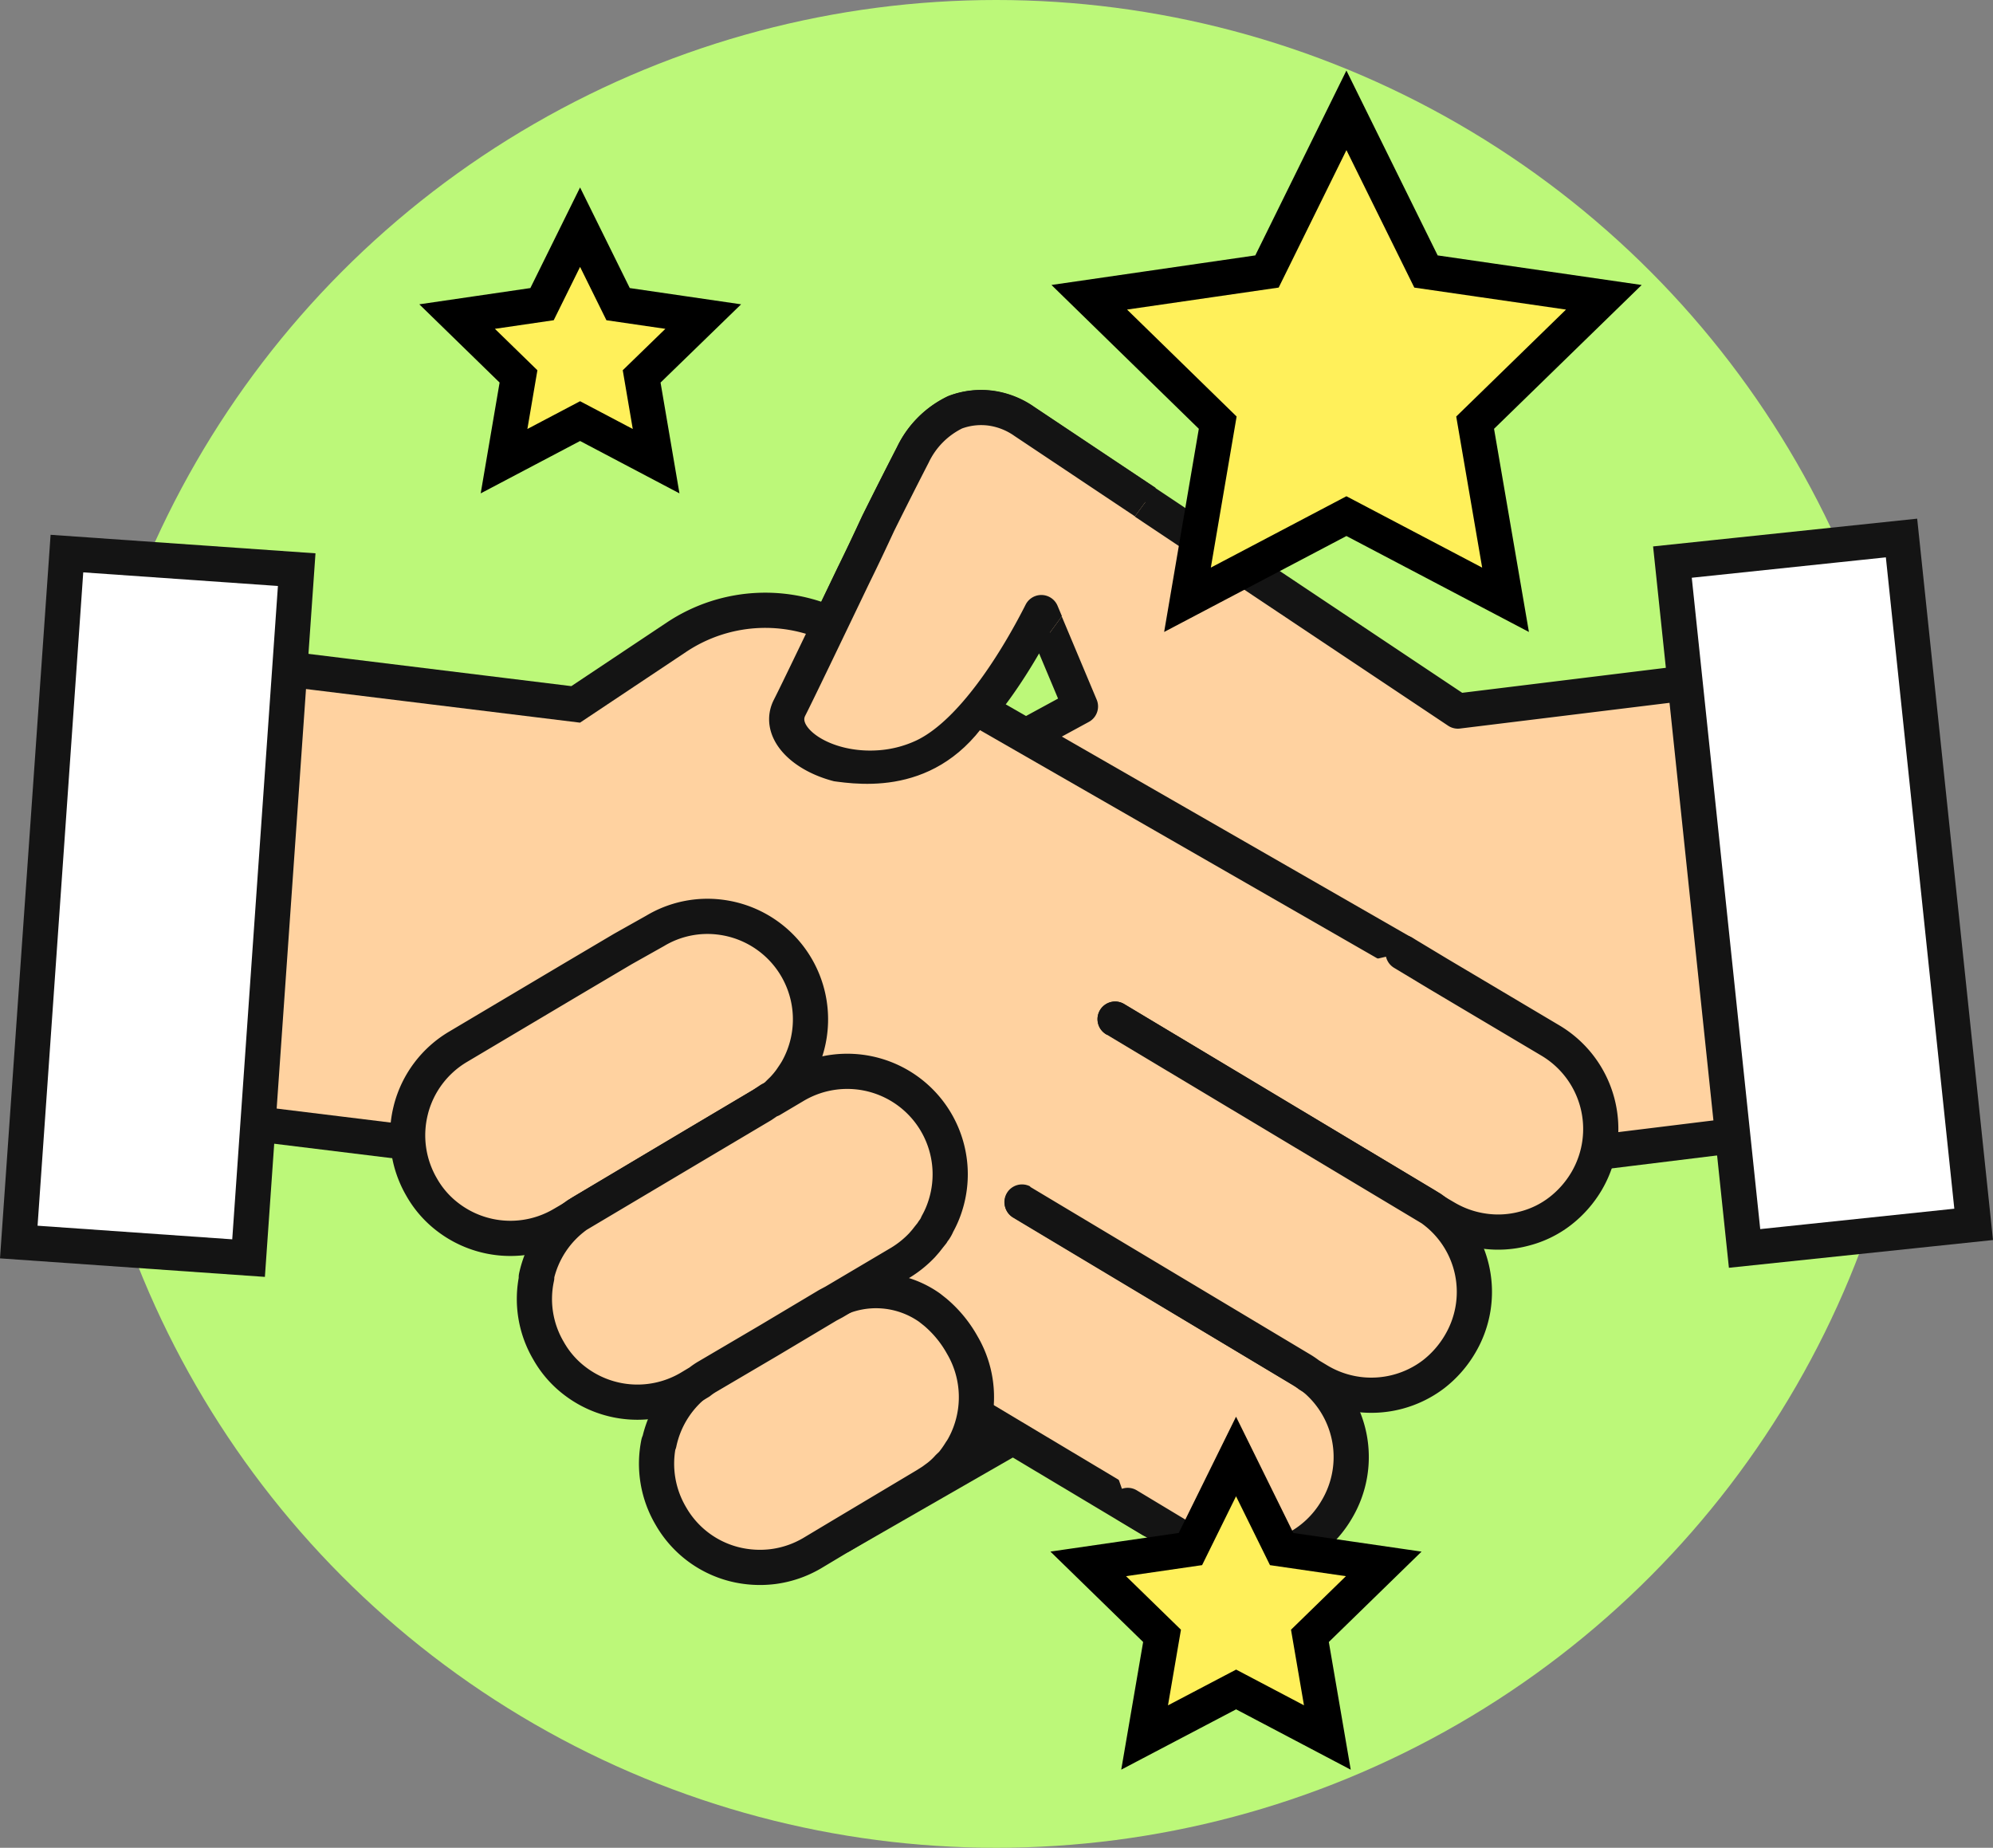
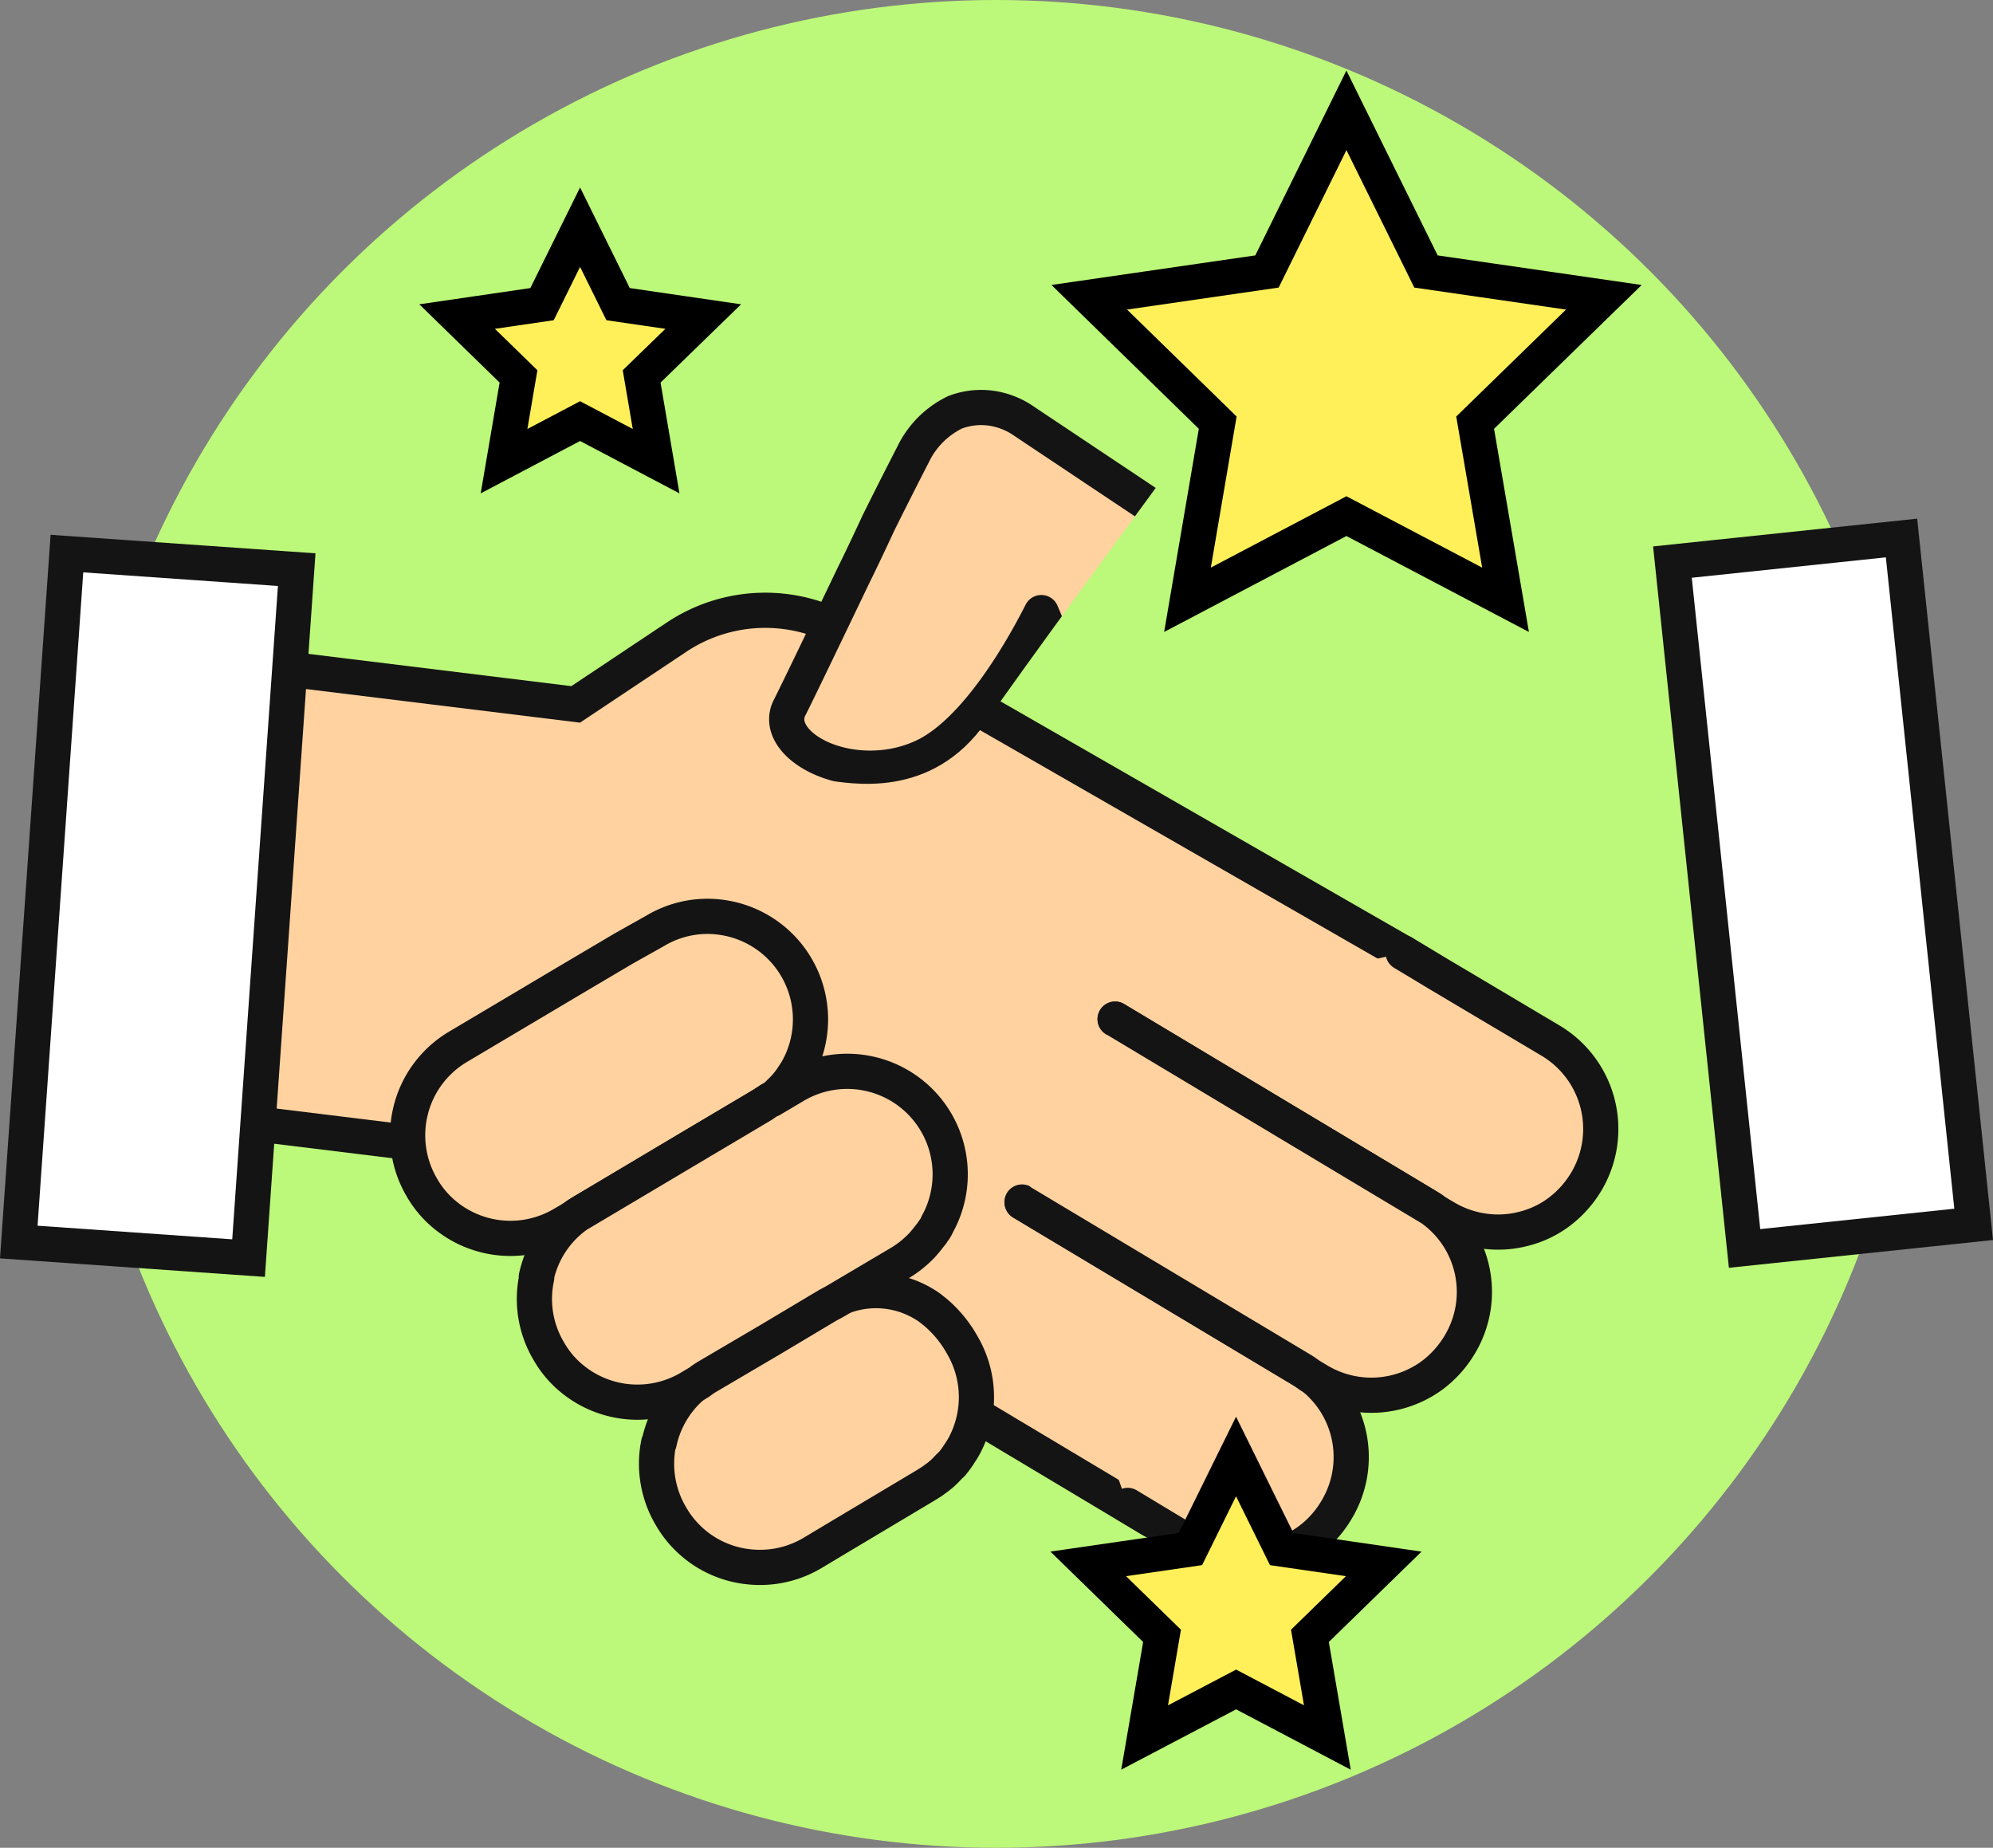
<svg xmlns="http://www.w3.org/2000/svg" width="113.257" height="105" viewBox="0 0 113.257 105">
  <rect x="0" y="0" width="113.257" height="105" fill="#808080" stroke="none" />
  <defs>
    <clipPath id="clip-path">
      <path id="Path_2174" data-name="Path 2174" d="M45.472,40.295c-1.4-.179-17.822.717-17.822.717V2.69H79.757S58.278,31.631,54.61,36.985c-3.13,4.469-7.736,3.489-9.138,3.309Z" transform="translate(-27.65 -2.69)" fill="none" />
    </clipPath>
  </defs>
  <g id="Group_2818" data-name="Group 2818" transform="translate(-1262.888 -2438)">
    <circle id="Ellipse_1084" data-name="Ellipse 1084" cx="52.5" cy="52.5" r="52.5" transform="translate(1267 2438)" fill="#bcf879" />
    <g id="góra" transform="translate(1262.889 2442.009)">
      <g id="Group_2767" data-name="Group 2767" transform="translate(1.066 2.26)">
        <g id="Group_2766" data-name="Group 2766" transform="translate(0 0.453)">
-           <path id="Path_2164" data-name="Path 2164" d="M102.754,58.93,82.665,61.4,46.1,82.4,32.55,50.035,59.7,35.269l-2.234-5.322c-.991,1.96-3.657,6.756-6.693,8.179a7.07,7.07,0,0,1-2.361.632c-3.362.3-6.134-1.7-5.249-3.415.39-.759,2.034-4.184,3.636-7.525.5-1.012.97-2.013,1.4-2.941.7-1.412,1.423-2.835,1.971-3.9a5.134,5.134,0,0,1,2.4-2.414,4.175,4.175,0,0,1,2.034-.232,4.36,4.36,0,0,1,1.908.759L81.148,35.532l19.677-2.414" transform="translate(0.632 -1.848)" fill="#ffd2a0" stroke="#141414" stroke-linecap="round" stroke-linejoin="round" stroke-width="2" />
          <g id="Group_2764" data-name="Group 2764" transform="translate(10.037 27.957)">
-             <path id="Path_2165" data-name="Path 2165" d="M71.512,45.08l14.945,8.779,1.4,4.205-1.4,3.921-3.172,1.581-3.183.285.474,3.457-.653,3.172-4.395,2.15L73.2,73l.559,2.9L73.2,79.544l-3.362,2.234-2.709.379L64.693,81.6l-4.479-2.624L57.79,77.584Z" transform="translate(-8.044 -28.36)" fill="#fff" />
            <g id="Group_2762" data-name="Group 2762">
              <path id="Path_2166" data-name="Path 2166" d="M64.911,80.9,30.689,60.438l-20.1-2.466L10.9,31.95l21.3,2.614,5.723-3.815a9.09,9.09,0,0,1,9.612-.306L54.35,34.4,79.223,48.687" transform="translate(-10.59 -29.216)" fill="#ffd2a0" stroke="#141414" stroke-linecap="round" stroke-width="2" />
              <g id="Group_2761" data-name="Group 2761" transform="translate(46.974 19.46)">
                <path id="Path_2167" data-name="Path 2167" d="M76.548,47.68l1.992,1.2,6.387,3.794a5.848,5.848,0,0,1,2.055,7.968,6.027,6.027,0,0,1-1.507,1.718,5.575,5.575,0,0,1-2.055,1,5.717,5.717,0,0,1-2.277.137,5.866,5.866,0,0,1-2.161-.748l-.759-.443c-.148-.105-.3-.211-.453-.306L60.18,51.453" transform="translate(-54.889 -47.68)" fill="#ffd2a0" stroke="#141414" stroke-linecap="round" stroke-linejoin="round" stroke-width="2" />
                <path id="Path_2168" data-name="Path 2168" d="M55.16,61.12l16.3,9.781a5.813,5.813,0,0,1,1.591,7.683,5.832,5.832,0,0,1-5.849,2.856,5.866,5.866,0,0,1-2.161-.748L63.391,79.7l-2.224-1.339" transform="translate(-55.16 -46.955)" fill="#ffd2a0" stroke="#141414" stroke-linecap="round" stroke-linejoin="round" stroke-width="2" />
                <path id="Path_2169" data-name="Path 2169" d="M60.45,51.26,78.41,62.021a5.8,5.8,0,0,1,1.644,7.7,6.027,6.027,0,0,1-1.507,1.718,5.844,5.844,0,0,1-4.332,1.138,5.866,5.866,0,0,1-2.161-.748l-.58-.348a4.5,4.5,0,0,0-.464-.316L55.17,61.684" transform="translate(-55.159 -47.487)" fill="#ffd2a0" stroke="#141414" stroke-linecap="round" stroke-linejoin="round" stroke-width="2" />
              </g>
            </g>
            <g id="Group_2763" data-name="Group 2763" transform="translate(12.063 17.393)">
              <path id="Path_2170" data-name="Path 2170" d="M22.219,56.7a5.832,5.832,0,0,1,2.666-3.562l6.387-3.794,2.993-1.771L36.1,46.542a5.773,5.773,0,0,1,3.678-.78,5.853,5.853,0,0,1,4.395,8.685c-.116.2-.242.379-.379.58a5.323,5.323,0,0,1-.443.527L43.2,55.7l-.19.19-.3.242-.105.084H42.55l-4.174,2.477-6.334,3.773a4.266,4.266,0,0,0-.453.306l-.759.443a5.843,5.843,0,0,1-6.492-.39,5.615,5.615,0,0,1-1.507-1.718,5.848,5.848,0,0,1-.611-4.406Z" transform="translate(-22.036 -45.719)" fill="#ffd2a0" stroke="#141414" stroke-linecap="round" stroke-linejoin="round" stroke-width="2" />
              <path id="Path_2171" data-name="Path 2171" d="M35.6,74.553a5.848,5.848,0,0,1,2.287-3.531l3.942-2.35,3.689-2.192a5.272,5.272,0,0,1,5.459.39l.306.242a6.71,6.71,0,0,1,1.539,1.865,5.856,5.856,0,0,1,.432,5.048,5.521,5.521,0,0,1-.306.675,2.767,2.767,0,0,1-.211.348,6.188,6.188,0,0,1-.485.685l-.221.211a4.135,4.135,0,0,1-.59.548l-.316.232-.348.221-4.838,2.888-1.655.991a5.866,5.866,0,0,1-2.161.748,5.983,5.983,0,0,1-2.287-.137,5.791,5.791,0,0,1-3.562-2.719,5.843,5.843,0,0,1-.7-4.153Z" transform="translate(-21.312 -44.63)" fill="#ffd2a0" stroke="#141414" stroke-linecap="round" stroke-linejoin="round" stroke-width="2" />
              <path id="Path_2172" data-name="Path 2172" d="M28.976,65.769A5.8,5.8,0,0,1,31.3,62.238l6.809-4.047L41.8,56l.464-.316h.063l1.349-.8a5.851,5.851,0,0,1,8.548,6.809,5.481,5.481,0,0,1-.453,1.054,1.714,1.714,0,0,1-.169.316,1.358,1.358,0,0,0-.137.2l-.169.211-.19.242-.211.242a6.026,6.026,0,0,1-1.212.98l-3.562,2.108-.232.137-.337.179-3.352,2-3.478,2.045a3.589,3.589,0,0,0-.464.316l-.58.348a5.843,5.843,0,0,1-6.492-.39,5.615,5.615,0,0,1-1.507-1.718A5.787,5.787,0,0,1,29,65.79Z" transform="translate(-21.667 -45.268)" fill="#ffd2a0" stroke="#141414" stroke-linecap="round" stroke-linejoin="round" stroke-width="2" />
            </g>
          </g>
          <g id="Group_2765" data-name="Group 2765" transform="translate(28.018)" clip-path="url(#clip-path)">
            <path id="Path_2173" data-name="Path 2173" d="M111.722,59.869,82.675,61.386,46.114,82.391,32.56,50.025,59.71,35.259l-2.234-5.322c-.991,1.96-3.657,6.756-6.693,8.179a7.07,7.07,0,0,1-2.361.632c-3.362.3-6.134-1.7-5.249-3.415.39-.759,2.034-4.184,3.636-7.525.5-1.012.97-2.013,1.4-2.941.7-1.412,1.423-2.835,1.971-3.9a5.134,5.134,0,0,1,2.4-2.414,4.175,4.175,0,0,1,2.034-.232,4.36,4.36,0,0,1,1.908.759L81.158,35.522,110.015,34" transform="translate(-27.385 -1.849)" fill="#ffd2a0" stroke="#141414" stroke-linecap="round" stroke-linejoin="round" stroke-width="2" />
          </g>
          <rect id="Rectangle_2870" data-name="Rectangle 2870" width="13.09" height="39.217" transform="translate(2.736 24.735) rotate(4)" fill="#fff" stroke="#141414" stroke-linecap="round" stroke-width="2" />
          <rect id="Rectangle_2871" data-name="Rectangle 2871" width="13.09" height="39.217" transform="translate(93.973 25.218) rotate(-6)" fill="#fff" stroke="#141414" stroke-linecap="round" stroke-width="2" />
        </g>
        <path id="Path_2175" data-name="Path 2175" d="M73.4,2.26l4.521,9.159,10.107,1.465-7.314,7.125,1.728,10.065L73.4,25.32l-9.032,4.753,1.718-10.065-7.3-7.125,10.1-1.465Z" transform="translate(2.047 -2.26)" fill="#fff05a" stroke="#000" stroke-miterlimit="10" stroke-width="2" />
        <path id="Path_2176" data-name="Path 2176" d="M31.688,8.56l2.161,4.374,4.838.706-3.5,3.4.822,4.817-4.321-2.277-4.321,2.277.822-4.817L24.7,13.64l4.827-.706Z" transform="translate(0.209 -1.92)" fill="#fff05a" stroke="#000" stroke-miterlimit="10" stroke-width="2" />
        <path id="Path_2177" data-name="Path 2177" d="M67.13,74.84,69.723,80.1l5.8.843-4.195,4.089.991,5.776-5.185-2.73-5.2,2.73.991-5.776L58.73,80.942l5.807-.843Z" transform="translate(2.044 1.656)" fill="#fff05a" stroke="#000" stroke-miterlimit="10" stroke-width="2" />
      </g>
    </g>
  </g>
</svg>